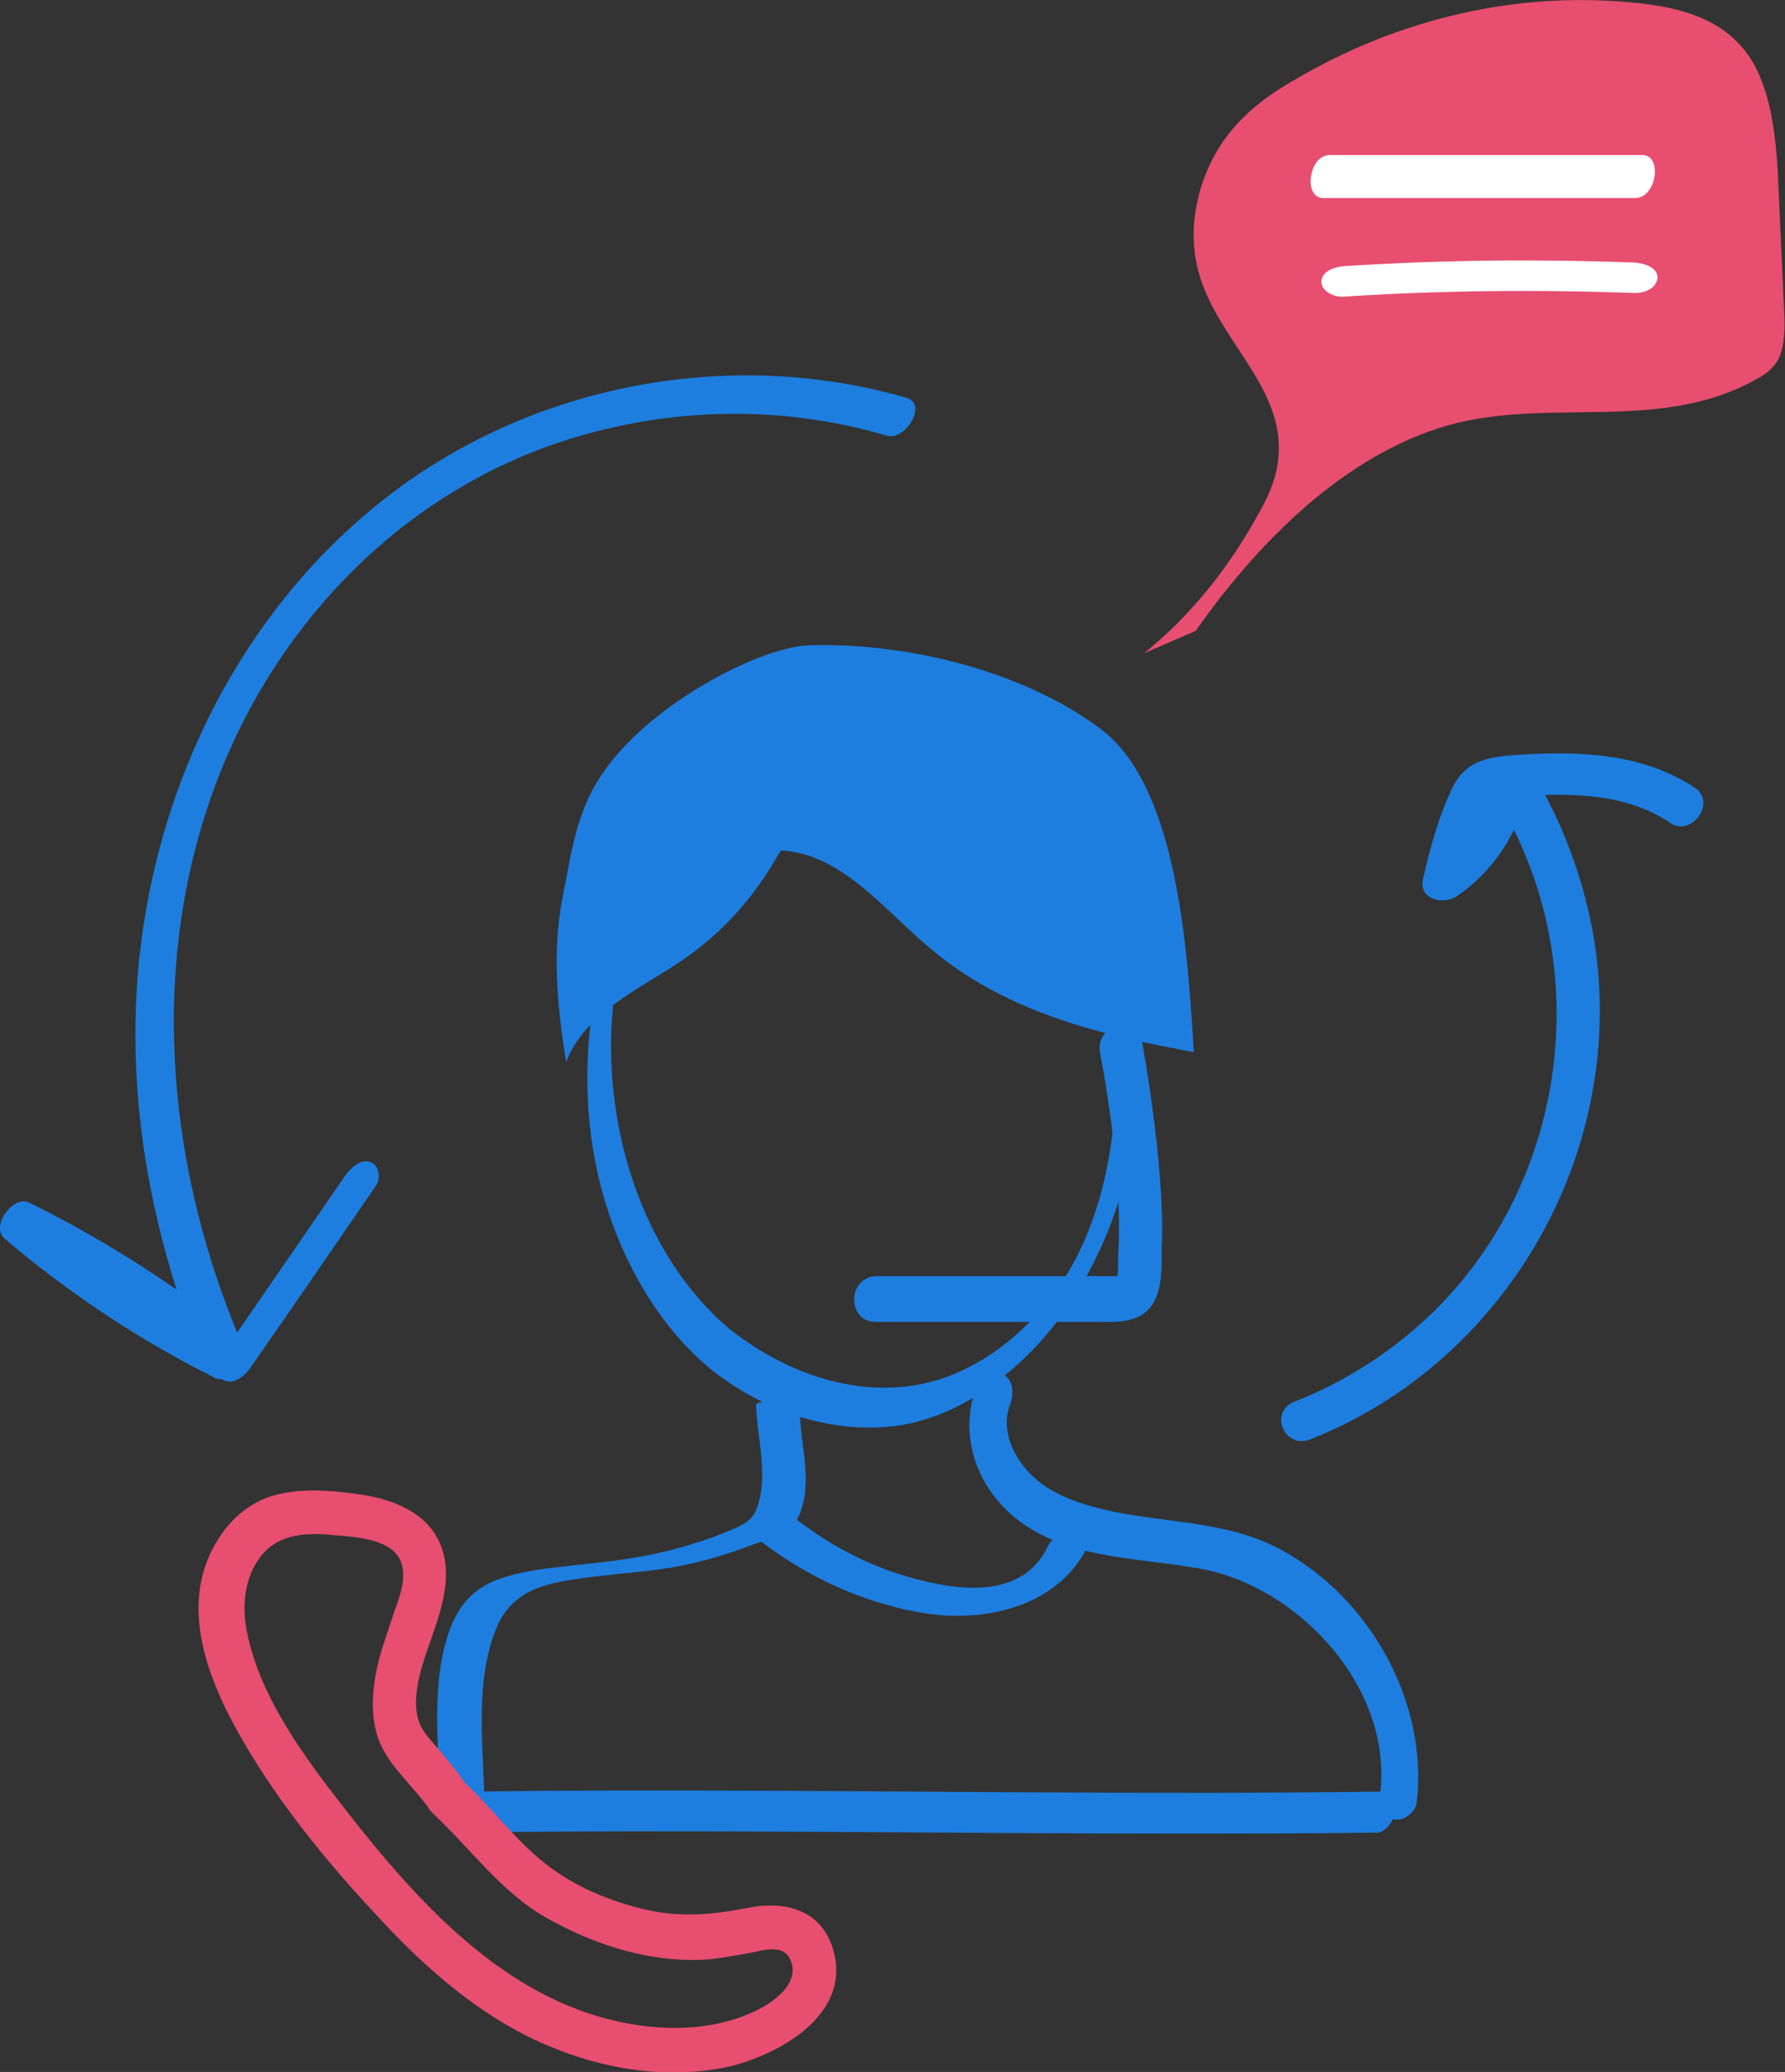
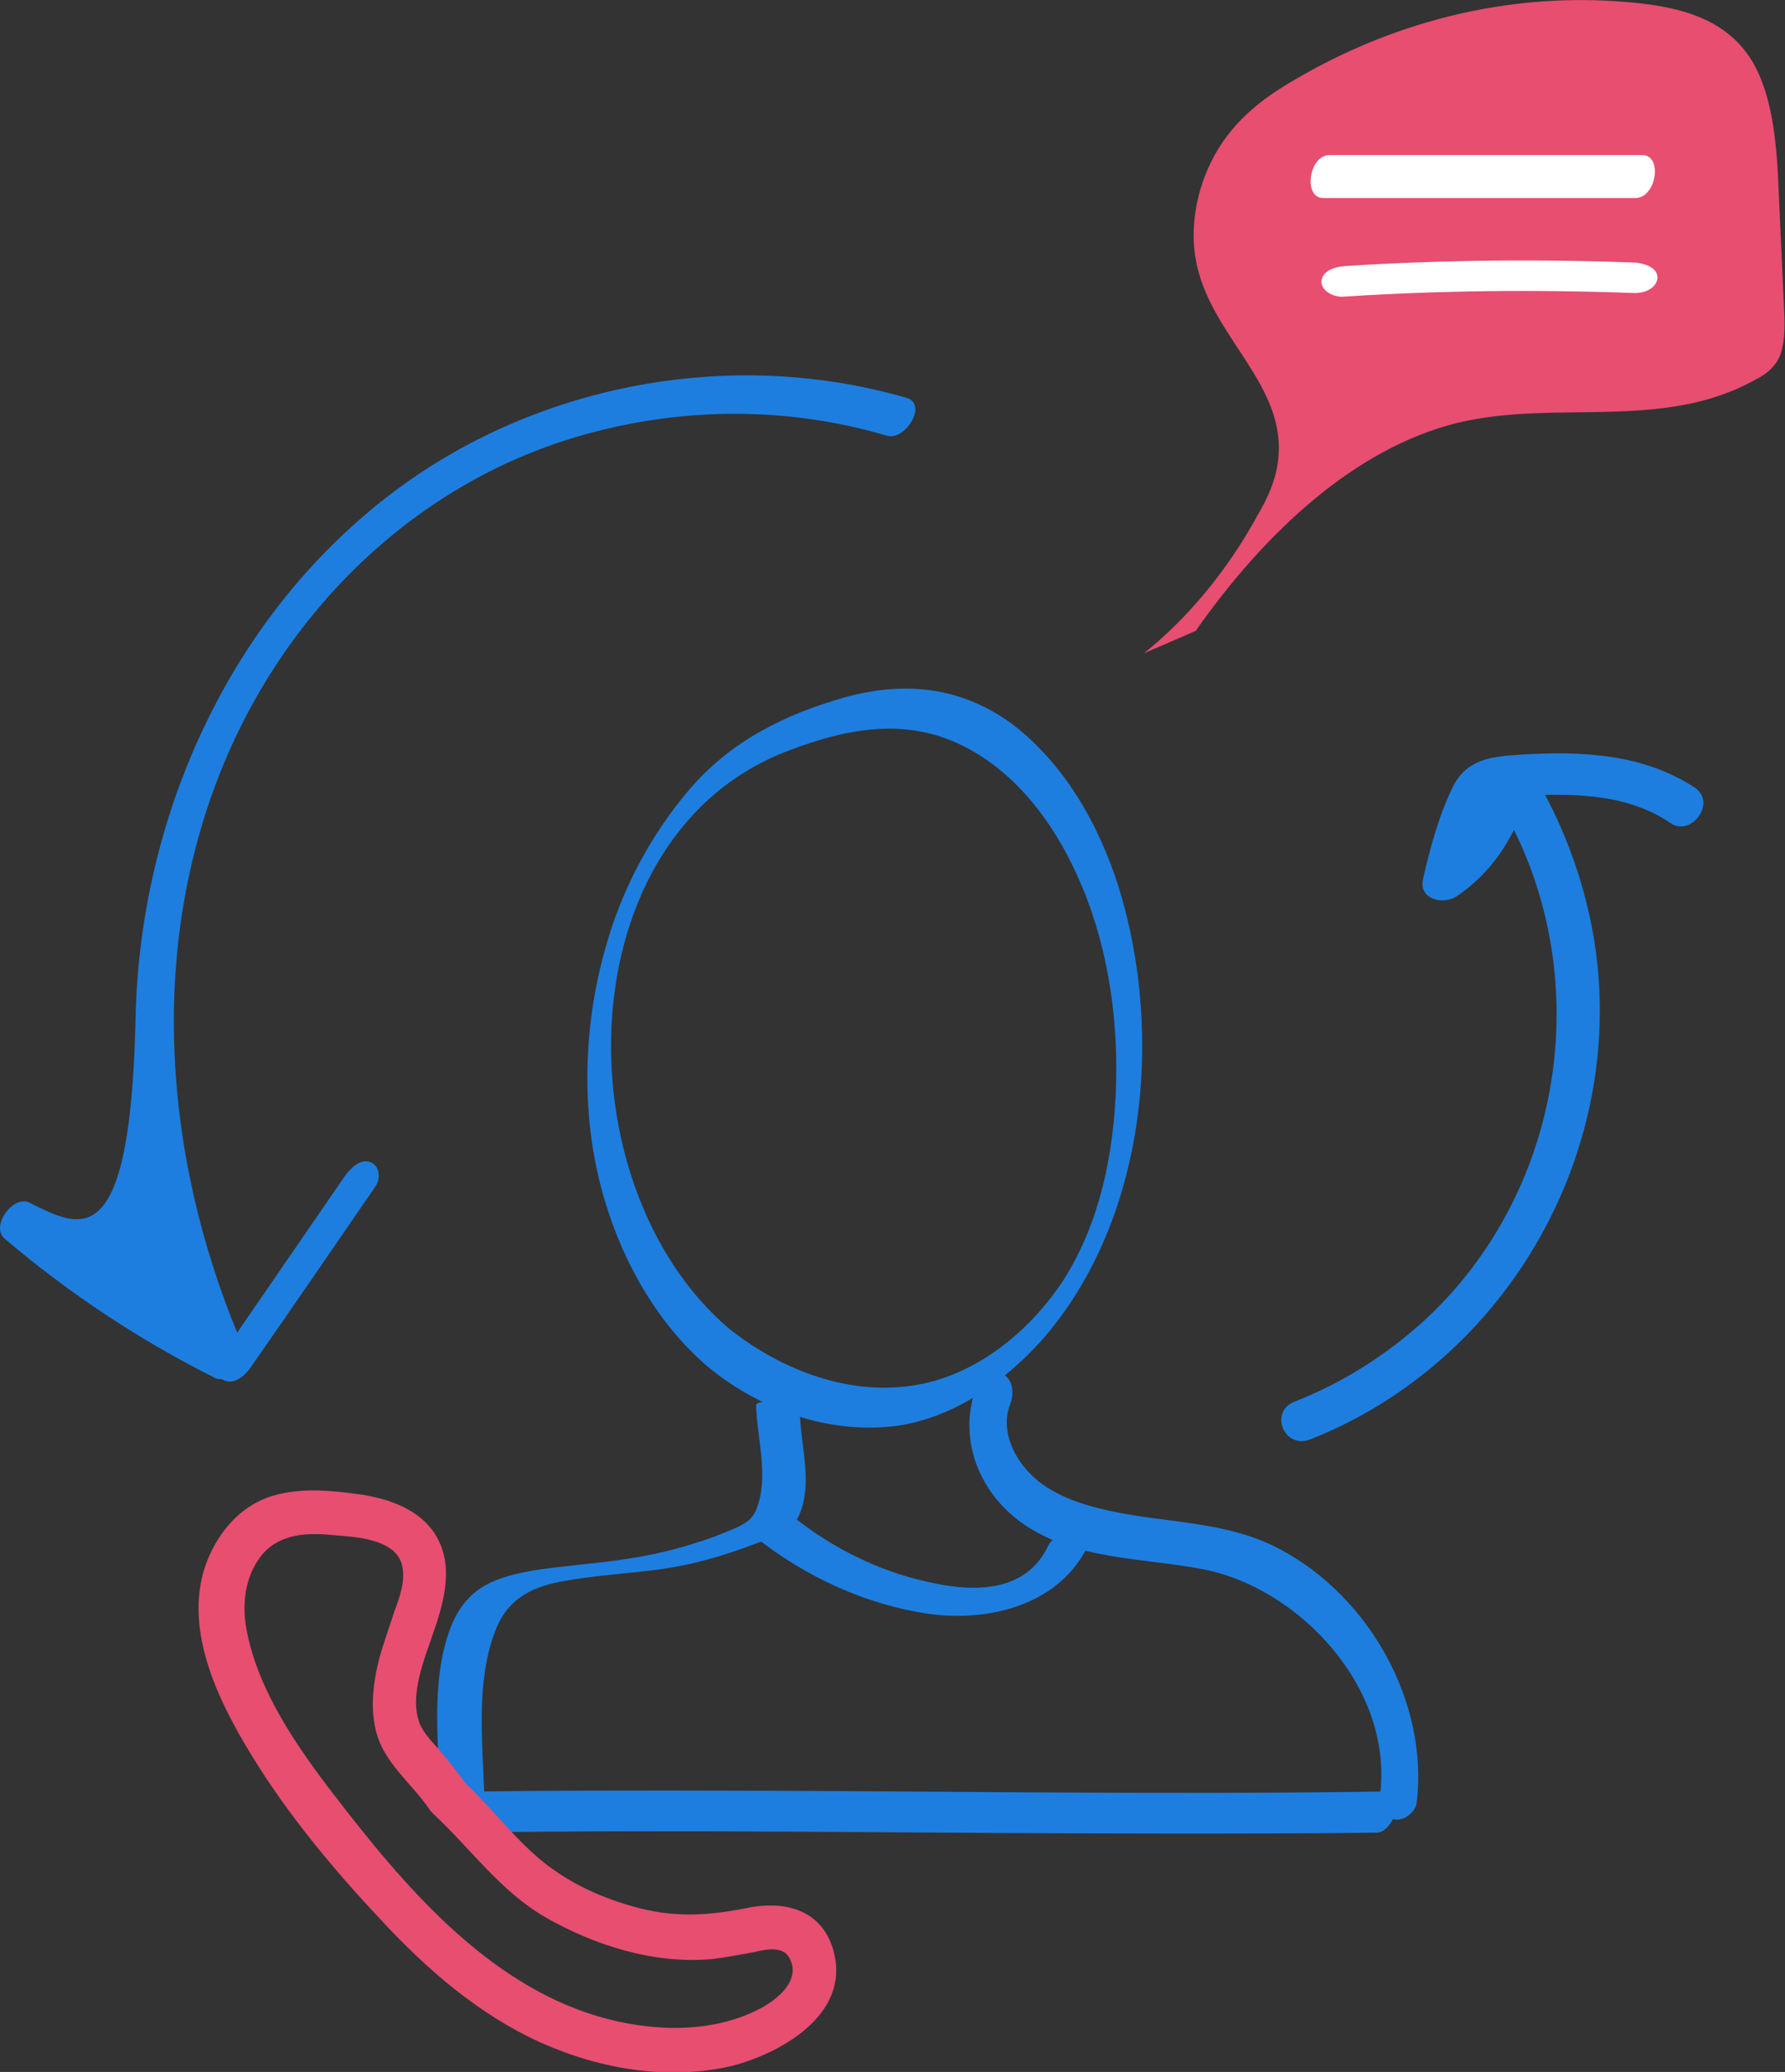
<svg xmlns="http://www.w3.org/2000/svg" width="106" height="123" viewBox="0 0 106 123" fill="none">
  <rect x="0" y="0" width="106" height="123" fill="#333333" stroke="none" />
  <g clip-path="url(#clip0_301_6273)">
    <path d="M66.449 52.722C65.284 48.998 63.219 45.327 60.042 42.933C57.024 40.752 53.689 40.432 50.194 41.39C46.594 42.401 43.417 43.997 40.981 46.817C38.652 49.53 36.904 52.828 35.952 56.286C34.575 61.128 34.469 66.554 35.952 71.395C37.063 75.066 39.128 78.684 42.093 81.184C45.164 83.685 49.241 85.174 53.265 84.642C56.601 84.163 59.566 82.089 61.79 79.641C68.037 72.619 69.149 61.5 66.449 52.722ZM63.06 76.13C61.101 79.056 58.03 81.557 54.536 82.195C50.512 82.94 46.382 81.344 43.258 78.843C33.304 70.331 33.569 49.477 46.911 44.529C50.141 43.305 53.53 42.614 56.813 44.103C59.883 45.487 62.16 48.253 63.643 51.285C65.496 55.01 66.29 59.266 66.29 63.415C66.29 67.724 65.496 72.406 63.06 76.13Z" fill="#1D7EDF" />
-     <path d="M51.994 78.471C54.853 78.471 57.766 78.471 60.625 78.471C62.054 78.471 63.484 78.471 64.913 78.471C66.184 78.471 67.667 78.631 68.461 77.407C69.043 76.45 68.99 75.119 68.99 74.002C69.043 72.672 68.99 71.289 68.885 69.959C68.673 67.246 68.302 64.586 67.826 61.873C67.72 61.181 66.873 60.809 66.237 60.968C65.496 61.181 65.178 61.873 65.337 62.564C65.761 64.799 66.078 67.086 66.29 69.374C66.396 70.544 66.449 71.715 66.449 72.832C66.449 73.417 66.449 73.949 66.396 74.534C66.396 74.907 66.449 75.598 66.29 75.918C66.237 76.024 66.29 75.971 66.449 75.758C66.29 75.758 66.184 75.758 66.025 75.758C65.708 75.758 65.39 75.758 65.125 75.758C64.49 75.758 63.907 75.758 63.272 75.758C62.054 75.758 60.784 75.758 59.566 75.758C57.024 75.758 54.536 75.758 51.994 75.758C50.3 75.864 50.3 78.471 51.994 78.471Z" fill="#1D7EDF" />
    <path d="M58.03 82.195C56.812 85.281 58.083 88.579 60.73 90.441C63.854 92.623 67.825 92.463 71.426 93.154C77.197 94.272 82.704 100.23 81.962 106.455C81.909 107.093 82.015 107.785 82.757 107.997C83.339 108.157 84.08 107.572 84.133 106.987C84.821 101.028 81.327 94.857 76.138 92.037C72.961 90.282 69.361 90.441 65.919 89.696C64.225 89.324 62.372 88.739 61.154 87.462C60.148 86.451 59.407 84.802 59.989 83.365C60.201 82.78 60.201 81.982 59.619 81.61C58.983 81.291 58.242 81.61 58.03 82.195Z" fill="#1D7EDF" />
    <path d="M82.439 106.348C68.355 106.561 54.271 106.295 40.187 106.295C36.375 106.295 32.562 106.295 28.75 106.348C28.644 103.209 28.274 99.858 29.386 96.879C30.074 95.016 31.398 94.272 33.251 93.899C35.21 93.527 37.275 93.42 39.234 93.154C41.14 92.888 42.993 92.356 44.793 91.665C45.799 91.292 47.07 90.973 47.493 89.856C48.288 87.941 47.493 85.653 47.493 83.632C47.493 83.1 44.899 83.046 44.899 83.419C44.952 85.387 45.693 87.728 44.899 89.643C44.634 90.228 44.264 90.441 43.681 90.707C42.834 91.08 41.987 91.399 41.087 91.665C39.075 92.303 37.01 92.622 34.892 92.835C33.092 93.048 31.186 93.154 29.491 93.793C28.115 94.325 27.268 95.282 26.738 96.666C25.573 99.805 26.05 103.369 26.103 106.614C26.103 106.827 26.474 106.933 26.897 106.987C26.474 107.731 26.368 108.795 27.109 108.795C41.193 108.583 55.277 108.849 69.361 108.849C73.49 108.849 77.62 108.849 81.75 108.795C82.756 108.795 83.55 106.348 82.439 106.348Z" fill="#1D7EDF" />
-     <path d="M46.382 50.487C50.141 50.7 52.629 54.212 55.541 56.552C59.936 60.117 65.337 61.447 70.896 62.458C70.525 56.659 69.996 46.71 65.337 43.252C60.677 39.794 53.847 38.145 48.076 38.304C45.164 38.411 39.287 41.497 36.375 45.114C34.31 47.668 34.045 50.009 33.41 53.254C32.774 56.499 33.092 59.798 33.621 63.043C34.733 60.117 37.963 58.734 40.557 56.978C42.887 55.382 44.793 53.254 46.17 50.807" fill="#1D7EDF" />
-     <path d="M53.847 23.621C42.834 20.429 30.445 23.036 21.709 30.537C13.025 37.932 8.26 49.211 8.048 60.542C7.942 65.969 8.842 71.395 10.484 76.556C7.73 74.641 4.765 72.885 1.747 71.395C0.794 70.916 -0.582 72.779 0.265 73.523C4.077 76.769 8.26 79.535 12.707 81.769C12.866 81.876 13.025 81.876 13.184 81.876C13.819 82.302 14.561 81.663 14.878 81.184C17.367 77.62 19.802 74.055 22.291 70.438C22.609 70.012 22.556 69.214 22.026 69.001C21.391 68.735 20.808 69.374 20.491 69.799C18.373 72.885 16.202 76.024 14.084 79.109C9.795 68.682 8.842 56.765 12.972 46.125C16.784 36.336 24.726 28.516 34.892 25.749C40.717 24.153 46.858 24.153 52.63 25.855C53.741 26.228 55.118 23.994 53.847 23.621Z" fill="#1D7EDF" />
+     <path d="M53.847 23.621C42.834 20.429 30.445 23.036 21.709 30.537C13.025 37.932 8.26 49.211 8.048 60.542C7.73 74.641 4.765 72.885 1.747 71.395C0.794 70.916 -0.582 72.779 0.265 73.523C4.077 76.769 8.26 79.535 12.707 81.769C12.866 81.876 13.025 81.876 13.184 81.876C13.819 82.302 14.561 81.663 14.878 81.184C17.367 77.62 19.802 74.055 22.291 70.438C22.609 70.012 22.556 69.214 22.026 69.001C21.391 68.735 20.808 69.374 20.491 69.799C18.373 72.885 16.202 76.024 14.084 79.109C9.795 68.682 8.842 56.765 12.972 46.125C16.784 36.336 24.726 28.516 34.892 25.749C40.717 24.153 46.858 24.153 52.63 25.855C53.741 26.228 55.118 23.994 53.847 23.621Z" fill="#1D7EDF" />
    <path d="M100.652 46.763C97.581 44.742 93.928 44.582 90.38 44.795C88.686 44.901 87.151 45.008 86.303 46.657C85.456 48.359 84.927 50.328 84.503 52.19C84.239 53.413 85.721 53.733 86.515 53.201C87.998 52.19 89.11 50.86 89.904 49.264C94.669 58.893 92.604 70.97 84.609 78.365C82.332 80.439 79.738 82.089 76.879 83.206C75.343 83.791 76.243 86.079 77.832 85.44C89.639 80.759 96.787 68.044 94.616 55.488C94.087 52.562 93.134 49.796 91.757 47.189C94.351 47.136 96.946 47.349 99.169 48.838C100.387 49.743 101.976 47.668 100.652 46.763Z" fill="#1D7EDF" />
    <path d="M49.4 115.499C48.606 113.264 46.435 112.839 44.37 113.264C41.987 113.743 39.87 113.849 37.54 113.158C35.422 112.573 33.357 111.562 31.716 110.072C30.286 108.795 29.068 107.199 27.639 105.869C27.162 105.178 26.633 104.539 26.103 103.901C25.68 103.422 25.203 102.943 24.939 102.358C24.25 100.656 25.256 98.368 25.786 96.772C26.421 94.91 26.95 92.835 25.839 91.08C24.939 89.643 23.191 89.005 21.55 88.739C19.697 88.473 17.685 88.26 15.884 88.898C14.19 89.537 13.025 90.92 12.337 92.569C10.749 96.506 12.919 100.922 14.984 104.273C17.102 107.731 19.803 110.977 22.609 113.956C25.309 116.882 28.433 119.595 32.086 121.244C35.634 122.84 39.711 123.532 43.523 122.628C46.7 121.776 50.724 119.329 49.4 115.499ZM45.164 119.223C42.252 120.766 38.599 120.606 35.528 119.702C28.857 117.733 23.933 111.881 19.803 106.508C17.632 103.688 15.355 100.39 14.667 96.879C14.349 95.336 14.508 93.633 15.514 92.356C16.573 91.026 18.267 90.973 19.803 91.133C21.126 91.239 23.509 91.346 23.88 92.942C24.091 93.846 23.721 94.857 23.403 95.708C23.085 96.719 22.715 97.677 22.45 98.74C22.079 100.337 21.921 102.145 22.662 103.688C23.35 105.071 24.621 106.135 25.468 107.359C25.521 107.465 25.627 107.572 25.733 107.678C27.956 109.753 29.704 112.253 32.351 113.796C35.316 115.499 38.864 116.616 42.305 116.297C43.152 116.19 43.999 116.031 44.846 115.871C45.535 115.712 46.541 115.499 46.911 116.297C47.547 117.574 46.17 118.691 45.164 119.223Z" fill="#E74E70" />
    <path d="M67.932 38.783C70.579 36.655 72.909 33.836 74.709 30.537C75.238 29.633 75.715 28.622 75.874 27.505C76.562 22.823 71.797 20.003 71.003 15.375C70.579 12.928 71.32 10.321 72.591 8.459C73.862 6.597 75.556 5.48 77.25 4.522C83.763 0.798 90.964 -0.638 97.953 0.266C100.176 0.585 102.612 1.277 104.042 3.618C105.312 5.746 105.524 8.725 105.63 11.491C105.736 13.779 105.842 16.12 105.948 18.407C106.001 19.418 106.001 20.482 105.63 21.28C105.312 21.866 104.836 22.238 104.306 22.504C98.747 25.643 92.393 23.674 86.516 25.111C80.533 26.6 75.185 31.495 71.003 37.453" fill="#E74E70" />
    <path d="M78.574 11.757C84.769 11.757 90.963 11.757 97.105 11.757C98.376 11.757 98.747 9.204 97.529 9.204C91.334 9.204 85.139 9.204 78.998 9.204C77.727 9.151 77.356 11.757 78.574 11.757Z" fill="white" />
    <path d="M79.791 17.61C85.563 17.237 91.334 17.184 97.105 17.397C97.635 17.397 98.376 17.131 98.429 16.492C98.429 15.854 97.635 15.641 97.105 15.588C91.334 15.375 85.563 15.428 79.791 15.801C79.262 15.854 78.521 16.067 78.468 16.705C78.468 17.343 79.315 17.663 79.791 17.61Z" fill="white" />
    <path d="M44.846 91.239C47.864 93.633 51.465 95.282 55.224 95.814C58.825 96.293 63.007 95.229 64.649 91.665C65.178 90.494 62.69 90.867 62.266 91.718C60.942 94.591 57.766 94.538 55.065 93.899C52.153 93.261 49.4 91.878 47.07 90.016C46.329 89.377 44.052 90.548 44.846 91.239Z" fill="#1D7EDF" />
  </g>
  <defs>
    <clipPath id="clip0_301_6273">
      <rect width="106" height="123" fill="white" />
    </clipPath>
  </defs>
</svg>